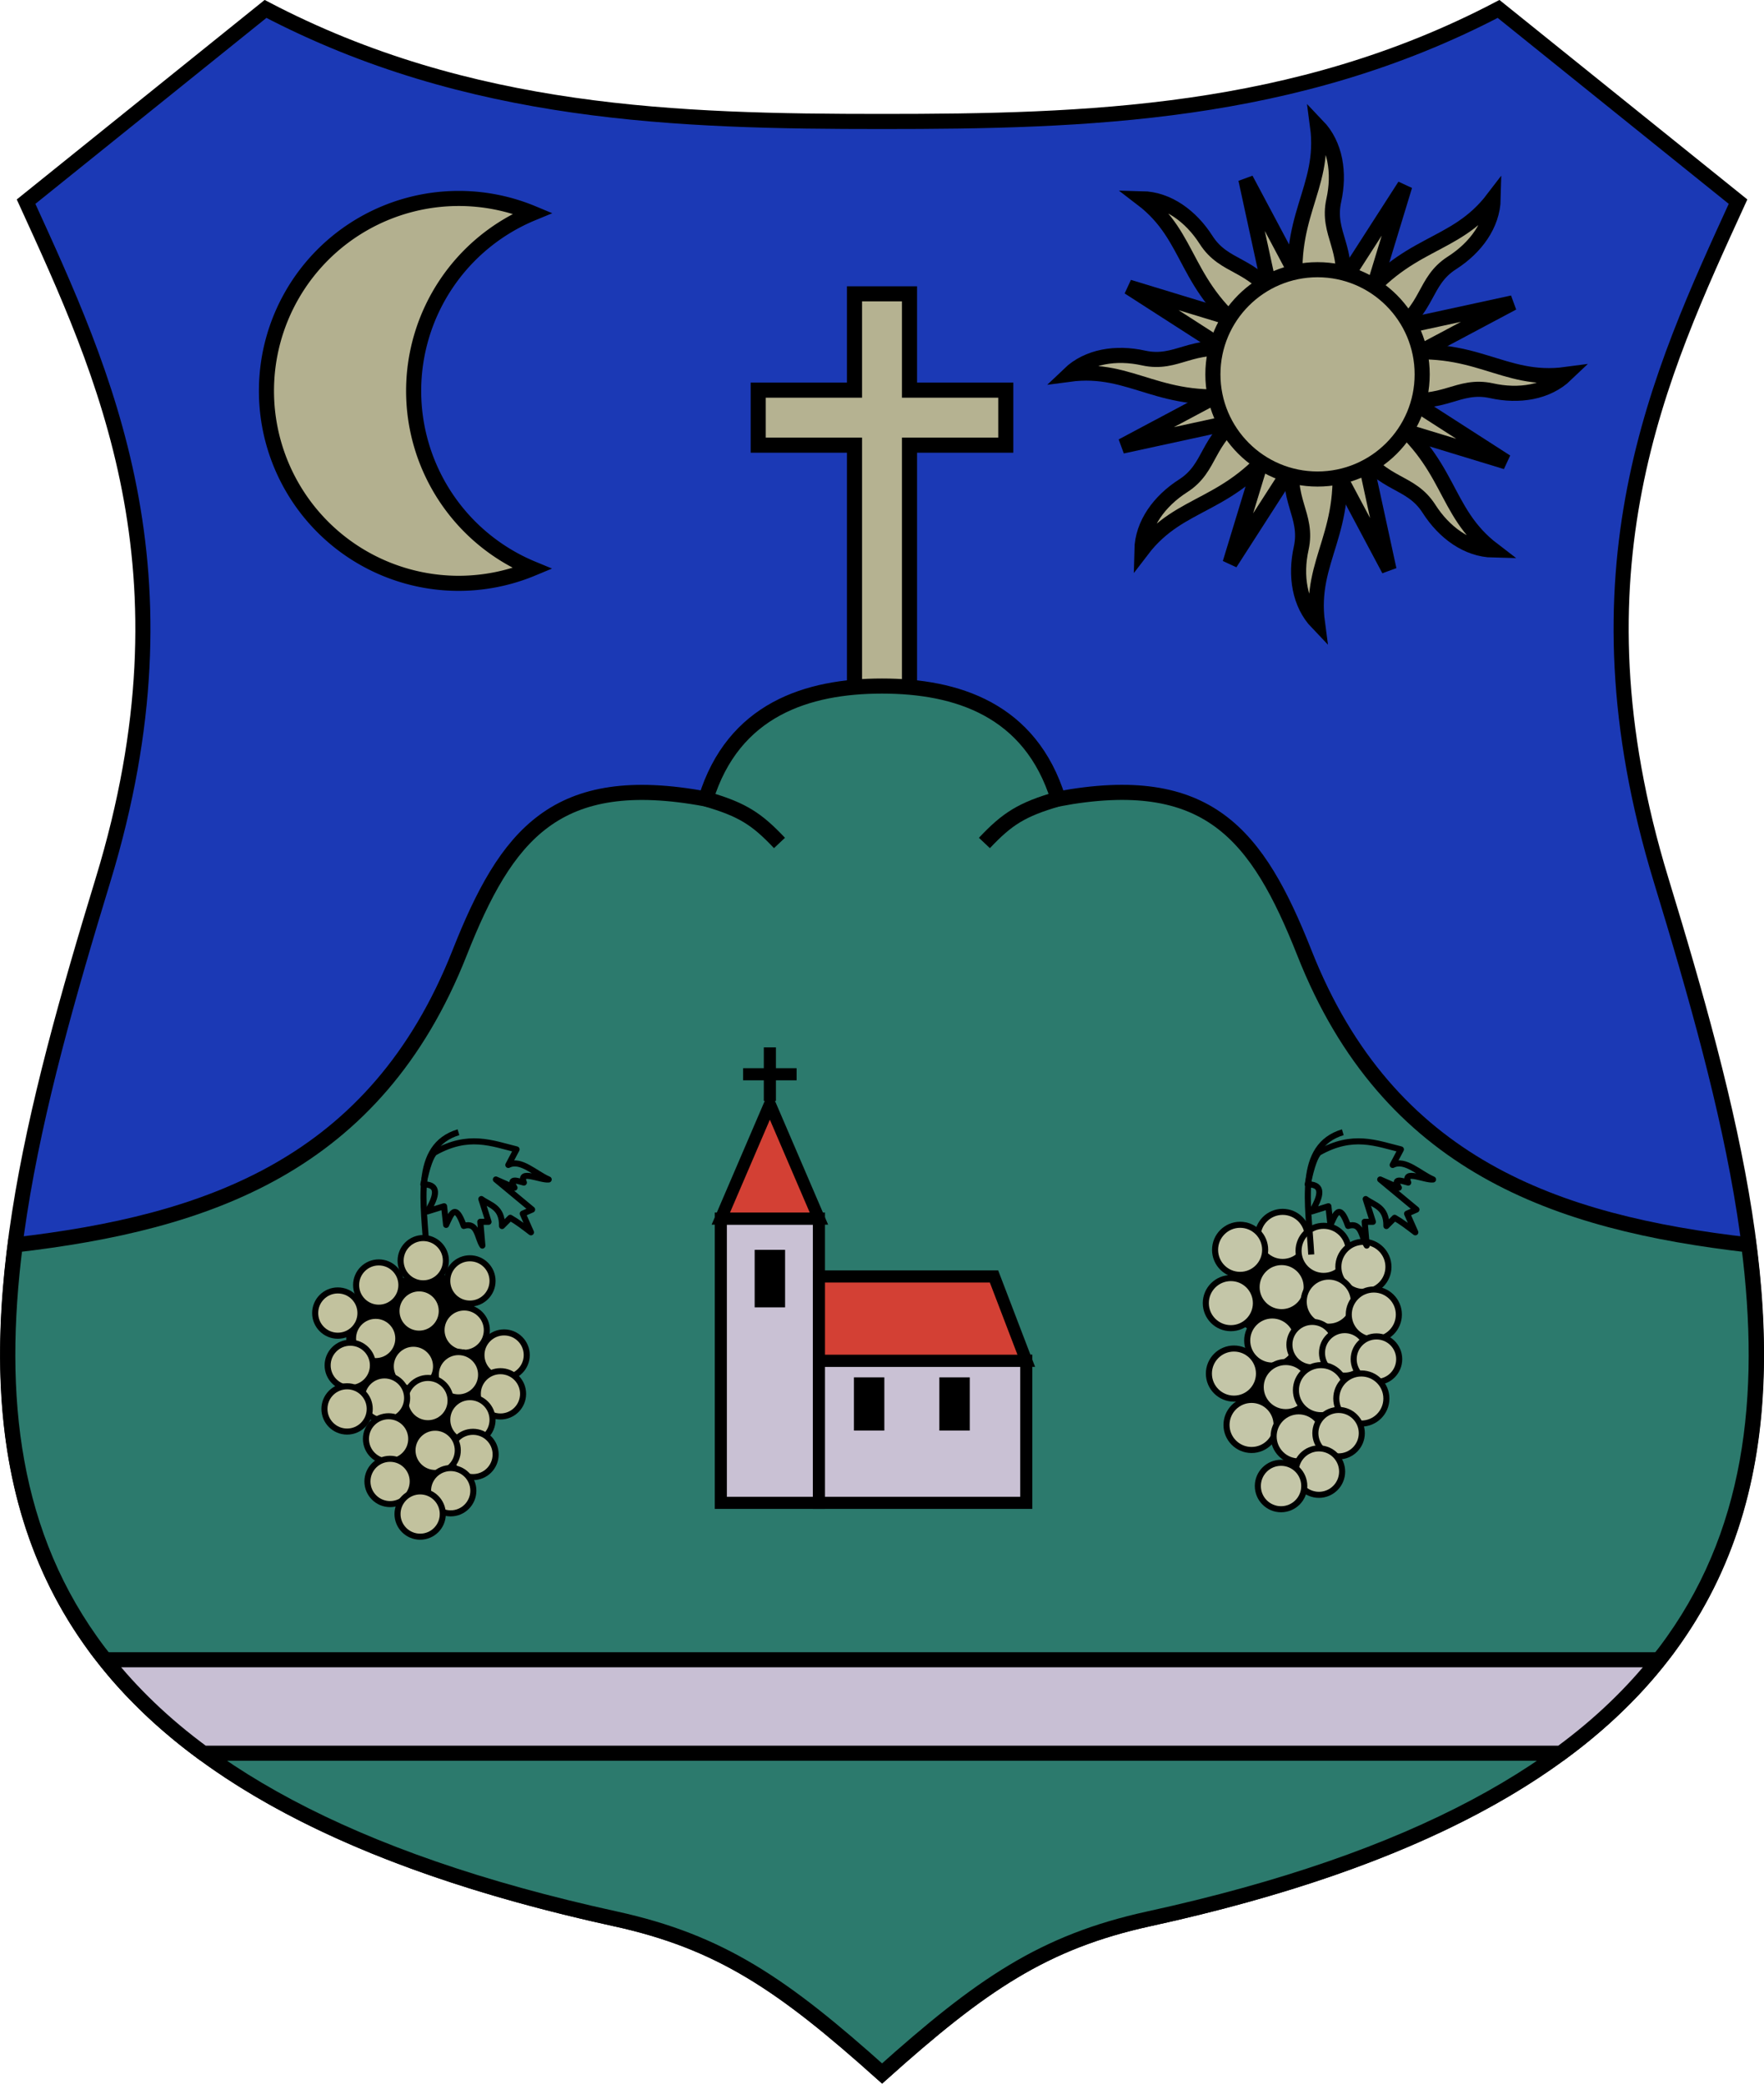
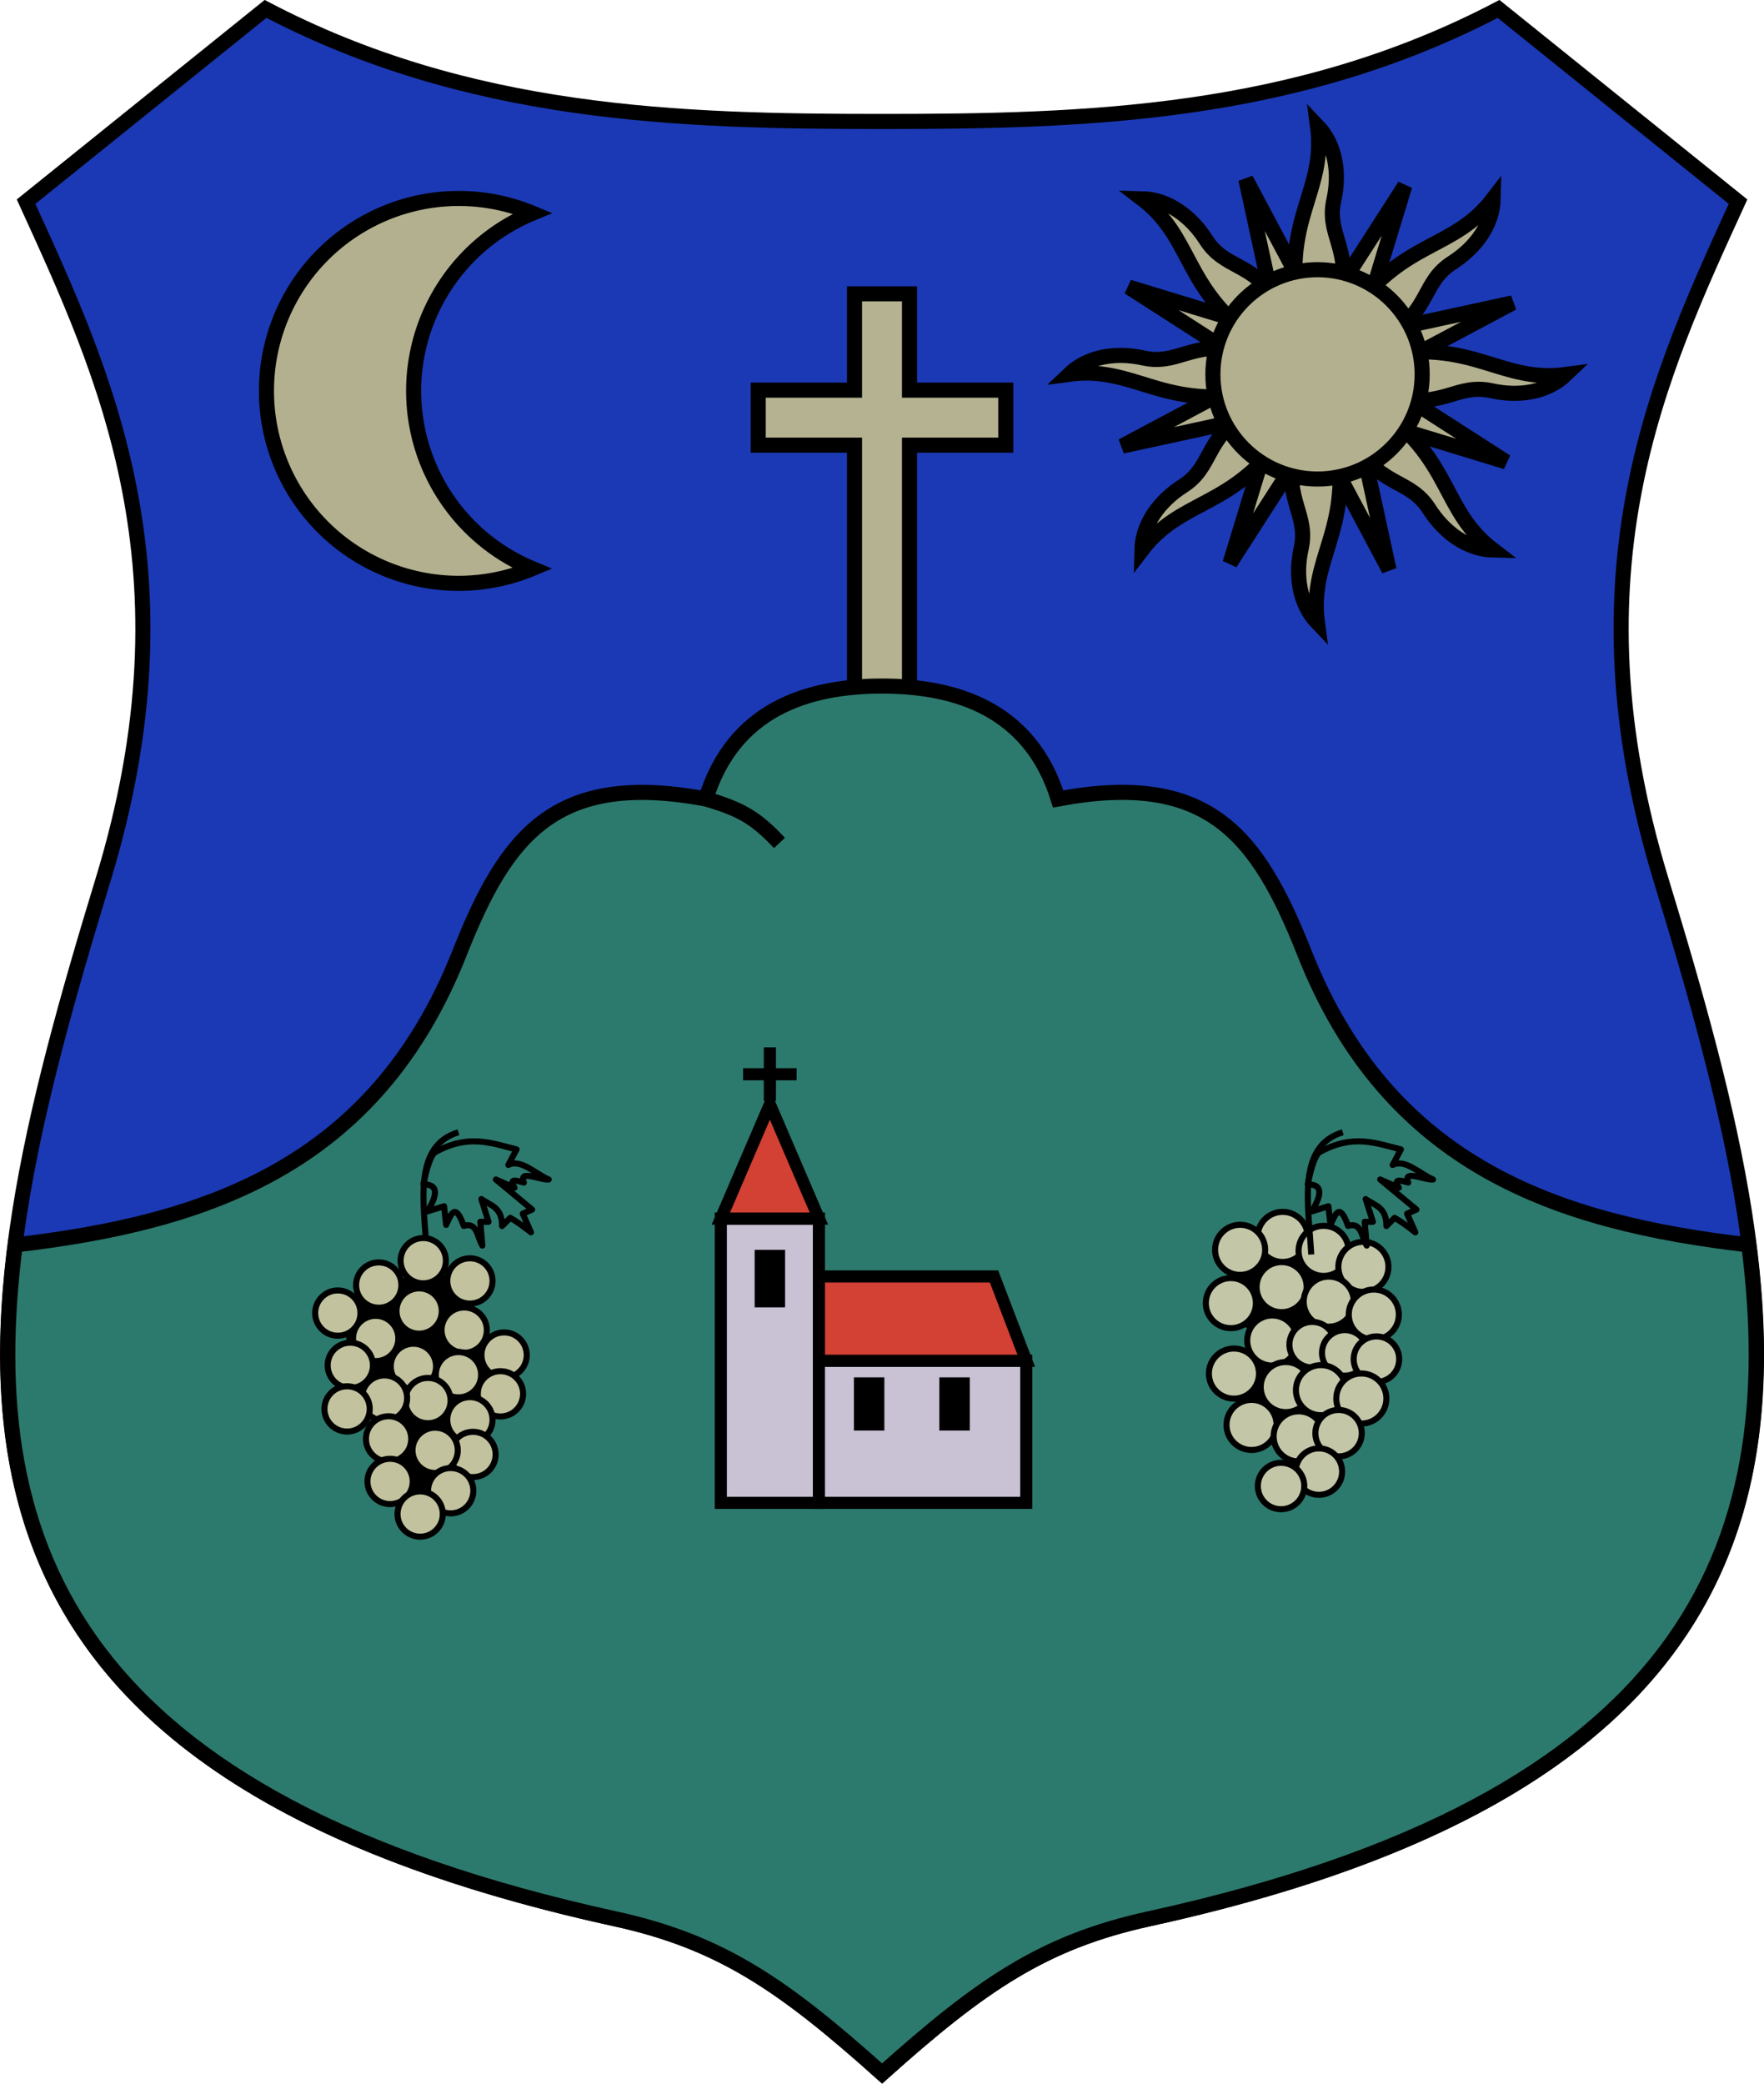
<svg xmlns="http://www.w3.org/2000/svg" xmlns:ns1="http://sodipodi.sourceforge.net/DTD/sodipodi-0.dtd" xmlns:ns2="http://www.inkscape.org/namespaces/inkscape" ns1:docname="HUN Hegymagas COA.svg" ns2:version="0.92.3 (2405546, 2018-03-11)" id="svg8" version="1.1" viewBox="0 0 15.425 18.217" height="18.217mm" width="15.425mm">
  <ns1:namedview fit-margin-bottom="0" fit-margin-right="0" fit-margin-left="0" fit-margin-top="0" ns2:snap-global="false" ns2:snap-midpoints="true" ns2:snap-smooth-nodes="true" ns2:snap-intersection-paths="true" ns2:object-paths="true" ns2:snap-center="true" ns2:snap-object-midpoints="true" ns2:bbox-paths="true" showborder="false" ns2:window-maximized="1" ns2:window-y="27" ns2:window-x="67" ns2:window-height="1025" ns2:window-width="1853" ns2:snap-to-guides="true" ns2:snap-bbox="true" ns2:guide-bbox="true" showguides="true" showgrid="false" ns2:current-layer="layer3" ns2:document-units="mm" ns2:cy="31.883435" ns2:cx="45.946413" ns2:zoom="10.326005" ns2:pageshadow="2" ns2:pageopacity="0.0" borderopacity="1.0" bordercolor="#666666" pagecolor="#ffffff" id="base" />
  <defs id="defs2">
    <ns2:path-effect fuse_tolerance="0" vertical_pattern="false" prop_units="false" tang_offset="0" normal_offset="0" spacing="0" scale_y_rel="false" prop_scale="1" copytype="single_stretched" pattern="M 0,0 H 1" is_visible="true" id="path-effect1391" effect="skeletal" />
  </defs>
  <g transform="translate(-461.023,-512.976)" ns2:label="RASZTER" id="layer3" ns2:groupmode="layer" />
  <g transform="translate(-461.023,-512.976)" ns2:label="1" id="layer2" ns2:groupmode="layer">
    <g id="g1287">
      <path ns2:transform-center-y="-11.795701" ns2:transform-center-x="3.8227674" ns1:nodetypes="sscccccsscs" ns2:connector-curvature="0" id="path5715" d="m 466.403,529.752 c -6.496,-1.421 -5.703,-5.071 -4.479,-9.083 0.826,-2.708 0.013,-4.427 -0.673,-5.93 l 2.094,-1.685 c 1.78,0.932 3.61,0.984 5.391,0.984 1.78,0 3.611,-0.052 5.391,-0.984 l 2.094,1.685 c -0.687,1.503 -1.5,3.222 -0.673,5.93 1.224,4.012 2.017,7.662 -4.479,9.083 -0.922,0.202 -1.466,0.576 -2.332,1.352 -0.867,-0.776 -1.41,-1.15 -2.332,-1.352 z" style="opacity:1;vector-effect:none;fill:#1b39b5;fill-opacity:1;stroke:#000000;stroke-width:0.132;stroke-linecap:butt;stroke-linejoin:miter;stroke-miterlimit:4;stroke-dasharray:none;stroke-dashoffset:0;stroke-opacity:1" />
      <path ns2:connector-curvature="0" id="rect5735" d="m 468.495,515.545 v 0.842 h -0.842 v 0.481 h 0.842 v 2.647 h 0.481 v -2.647 h 0.842 v -0.481 h -0.842 v -0.842 z" style="opacity:1;vector-effect:none;fill:#b5b291;fill-opacity:1;fill-rule:evenodd;stroke:#000000;stroke-width:0.132;stroke-linecap:butt;stroke-linejoin:miter;stroke-miterlimit:4;stroke-dasharray:none;stroke-dashoffset:0;stroke-opacity:1" />
      <path id="path5717" d="m 468.735,518.974 c -0.651,0 -1.299,0.204 -1.54,0.987 -1.313,-0.244 -1.744,0.31 -2.154,1.348 -0.734,1.857 -2.205,2.356 -3.885,2.551 -0.339,2.661 0.539,4.862 5.247,5.892 0.922,0.202 1.466,0.575 2.333,1.352 0.867,-0.776 1.41,-1.15 2.332,-1.352 4.708,-1.03 5.586,-3.231 5.247,-5.892 -1.68,-0.194 -3.151,-0.693 -3.885,-2.551 -0.411,-1.038 -0.842,-1.593 -2.154,-1.348 -0.242,-0.783 -0.889,-0.987 -1.54,-0.987 z" style="opacity:1;vector-effect:none;fill:#2c7a6d;fill-opacity:1;stroke:#000000;stroke-width:0.132;stroke-linecap:butt;stroke-linejoin:miter;stroke-miterlimit:4;stroke-dasharray:none;stroke-dashoffset:0;stroke-opacity:1" ns2:connector-curvature="0" />
      <path ns2:transform-center-y="-13.720976" ns2:transform-center-x="1.2183409" ns1:nodetypes="cc" ns2:connector-curvature="0" id="path5719" d="m 467.195,519.961 c 0.318,0.092 0.444,0.173 0.644,0.385" style="opacity:1;vector-effect:none;fill:none;fill-opacity:1;stroke:#000000;stroke-width:0.132;stroke-linecap:butt;stroke-linejoin:miter;stroke-miterlimit:4;stroke-dasharray:none;stroke-dashoffset:0;stroke-opacity:1" />
-       <path style="opacity:1;vector-effect:none;fill:none;fill-opacity:1;stroke:#000000;stroke-width:0.132;stroke-linecap:butt;stroke-linejoin:miter;stroke-miterlimit:4;stroke-dasharray:none;stroke-dashoffset:0;stroke-opacity:1" d="m 470.275,519.961 c -0.318,0.092 -0.444,0.173 -0.644,0.385" id="path5725" ns2:connector-curvature="0" ns1:nodetypes="cc" ns2:transform-center-x="-1.2183391" ns2:transform-center-y="-13.720976" />
-       <path id="rect5730" d="m 461.943,527.487 c 0.23,0.29 0.512,0.564 0.857,0.817 h 11.871 c 0.345,-0.253 0.627,-0.527 0.857,-0.817 z" style="opacity:1;vector-effect:none;fill:#c8bfd4;fill-opacity:1;fill-rule:evenodd;stroke:#000000;stroke-width:0.132;stroke-linecap:butt;stroke-linejoin:miter;stroke-miterlimit:4;stroke-dasharray:none;stroke-dashoffset:0;stroke-opacity:1" ns2:connector-curvature="0" />
      <path ns2:connector-curvature="0" id="path5740" d="m 465.035,514.711 a 1.682,1.682 0 0 0 -1.682,1.683 1.682,1.682 0 0 0 1.682,1.682 1.682,1.682 0 0 0 0.643,-0.129 1.682,1.682 0 0 1 -1.038,-1.553 1.682,1.682 0 0 1 1.04,-1.554 1.682,1.682 0 0 0 -0.644,-0.129 z" style="opacity:1;vector-effect:none;fill:#b3b08f;fill-opacity:1;fill-rule:evenodd;stroke:#000000;stroke-width:0.132;stroke-linecap:butt;stroke-linejoin:miter;stroke-miterlimit:4;stroke-dasharray:none;stroke-dashoffset:0;stroke-opacity:1" />
      <path ns2:transform-center-y="0.033697911" ns2:transform-center-x="0.1245162" d="m 471.917,514.543 0.646,1.214 0.744,-1.157 -0.401,1.316 1.344,-0.292 -1.214,0.646 1.157,0.744 -1.316,-0.401 0.292,1.344 -0.646,-1.214 -0.744,1.157 0.401,-1.316 -1.344,0.292 1.214,-0.646 -1.157,-0.744 1.316,0.401 z" ns2:randomized="0" ns2:rounded="0" ns2:flatsided="false" ns1:arg2="-1.5297534" ns1:arg1="-1.9224525" ns1:r2="0.49294999" ns1:r1="1.8179142" ns1:cy="516.24921" ns1:cx="472.54361" ns1:sides="8" id="path5747" style="fill:#b3b08f;fill-opacity:1;stroke:#000000;stroke-width:0.132;stroke-linecap:square;stroke-miterlimit:4;stroke-dasharray:none;stroke-opacity:1" ns1:type="star" />
-       <path ns2:transform-center-y="-1.086061" ns2:transform-center-x="-0.013601063" ns1:nodetypes="cccscc" ns2:connector-curvature="0" id="path5751" d="m 472.544,516.249 -0.175,-0.62 c -0.117,-0.757 0.25,-0.993 0.175,-1.552 0.158,0.165 0.195,0.412 0.142,0.651 -0.065,0.294 0.148,0.427 0.063,0.805 z" style="opacity:1;vector-effect:none;fill:#b3b08f;fill-opacity:1;stroke:#000000;stroke-width:0.132;stroke-linecap:butt;stroke-linejoin:miter;stroke-miterlimit:4;stroke-dasharray:none;stroke-dashoffset:0;stroke-opacity:1" />
+       <path ns2:transform-center-y="-1.086061" ns2:transform-center-x="-0.013601063" ns1:nodetypes="cccscc" ns2:connector-curvature="0" id="path5751" d="m 472.544,516.249 -0.175,-0.62 c -0.117,-0.757 0.25,-0.993 0.175,-1.552 0.158,0.165 0.195,0.412 0.142,0.651 -0.065,0.294 0.148,0.427 0.063,0.805 " style="opacity:1;vector-effect:none;fill:#b3b08f;fill-opacity:1;stroke:#000000;stroke-width:0.132;stroke-linecap:butt;stroke-linejoin:miter;stroke-miterlimit:4;stroke-dasharray:none;stroke-dashoffset:0;stroke-opacity:1" />
      <path style="opacity:1;vector-effect:none;fill:#b3b08f;fill-opacity:1;stroke:#000000;stroke-width:0.132;stroke-linecap:butt;stroke-linejoin:miter;stroke-miterlimit:4;stroke-dasharray:none;stroke-dashoffset:0;stroke-opacity:1" d="m 472.544,516.249 -0.562,-0.315 c -0.617,-0.452 -0.526,-0.879 -0.974,-1.221 0.228,0.005 0.429,0.154 0.561,0.36 0.162,0.254 0.406,0.197 0.614,0.525 z" id="path5753" ns2:connector-curvature="0" ns1:nodetypes="cccscc" ns2:transform-center-x="0.76796107" ns2:transform-center-y="-0.767961" />
      <path ns2:transform-center-y="-0.013732102" ns2:transform-center-x="1.0860811" ns1:nodetypes="cccscc" ns2:connector-curvature="0" id="path5755" d="m 472.544,516.249 -0.62,0.174 c -0.757,0.117 -0.993,-0.25 -1.552,-0.175 0.165,-0.158 0.412,-0.195 0.651,-0.142 0.294,0.065 0.427,-0.148 0.805,-0.063 z" style="opacity:1;vector-effect:none;fill:#b3b08f;fill-opacity:1;stroke:#000000;stroke-width:0.132;stroke-linecap:butt;stroke-linejoin:miter;stroke-miterlimit:4;stroke-dasharray:none;stroke-dashoffset:0;stroke-opacity:1" />
      <path style="opacity:1;vector-effect:none;fill:#b3b08f;fill-opacity:1;stroke:#000000;stroke-width:0.132;stroke-linecap:butt;stroke-linejoin:miter;stroke-miterlimit:4;stroke-dasharray:none;stroke-dashoffset:0;stroke-opacity:1" d="m 472.544,516.249 -0.315,0.562 c -0.452,0.617 -0.879,0.526 -1.221,0.974 0.005,-0.228 0.154,-0.429 0.36,-0.561 0.254,-0.162 0.197,-0.406 0.525,-0.614 z" id="path5757" ns2:connector-curvature="0" ns1:nodetypes="cccscc" ns2:transform-center-x="0.7680261" ns2:transform-center-y="0.76792901" />
      <path ns2:transform-center-y="1.086084" ns2:transform-center-x="0.013742999" ns1:nodetypes="cccscc" ns2:connector-curvature="0" id="path5759" d="m 472.544,516.249 0.174,0.62 c 0.117,0.757 -0.25,0.993 -0.175,1.552 -0.158,-0.165 -0.195,-0.412 -0.142,-0.651 0.065,-0.294 -0.148,-0.427 -0.063,-0.805 z" style="opacity:1;vector-effect:none;fill:#b3b08f;fill-opacity:1;stroke:#000000;stroke-width:0.132;stroke-linecap:butt;stroke-linejoin:miter;stroke-miterlimit:4;stroke-dasharray:none;stroke-dashoffset:0;stroke-opacity:1" />
      <path style="opacity:1;vector-effect:none;fill:#b3b08f;fill-opacity:1;stroke:#000000;stroke-width:0.132;stroke-linecap:butt;stroke-linejoin:miter;stroke-miterlimit:4;stroke-dasharray:none;stroke-dashoffset:0;stroke-opacity:1" d="m 472.544,516.249 0.562,0.315 c 0.617,0.452 0.526,0.879 0.974,1.221 -0.228,-0.005 -0.429,-0.154 -0.561,-0.36 -0.162,-0.254 -0.406,-0.197 -0.613,-0.525 z" id="path5761" ns2:connector-curvature="0" ns1:nodetypes="cccscc" ns2:transform-center-x="-0.76791891" ns2:transform-center-y="0.768039" />
      <path ns2:transform-center-y="0.013760899" ns2:transform-center-x="-1.0860839" ns1:nodetypes="cccscc" ns2:connector-curvature="0" id="path5763" d="m 472.544,516.249 0.62,-0.174 c 0.757,-0.117 0.993,0.25 1.552,0.175 -0.165,0.158 -0.412,0.195 -0.651,0.142 -0.294,-0.065 -0.427,0.148 -0.805,0.063 z" style="opacity:1;vector-effect:none;fill:#b3b08f;fill-opacity:1;stroke:#000000;stroke-width:0.132;stroke-linecap:butt;stroke-linejoin:miter;stroke-miterlimit:4;stroke-dasharray:none;stroke-dashoffset:0;stroke-opacity:1" />
      <path style="opacity:1;vector-effect:none;fill:#b3b08f;fill-opacity:1;stroke:#000000;stroke-width:0.132;stroke-linecap:butt;stroke-linejoin:miter;stroke-miterlimit:4;stroke-dasharray:none;stroke-dashoffset:0;stroke-opacity:1" d="m 472.544,516.249 0.315,-0.562 c 0.452,-0.617 0.879,-0.526 1.221,-0.974 -0.005,0.228 -0.154,0.429 -0.36,0.561 -0.254,0.162 -0.197,0.406 -0.525,0.613 z" id="path5765" ns2:connector-curvature="0" ns1:nodetypes="cccscc" ns2:transform-center-x="-0.7680389" ns2:transform-center-y="-0.76790601" />
      <circle r="0.915" cy="516.249" cx="472.544" id="path5745" style="opacity:1;vector-effect:none;fill:#b3b08f;fill-opacity:1;fill-rule:evenodd;stroke:#000000;stroke-width:0.132;stroke-linecap:butt;stroke-linejoin:miter;stroke-miterlimit:4;stroke-dasharray:none;stroke-dashoffset:0;stroke-opacity:1" />
      <rect y="523.63" x="467.326" height="2.485" width="0.858" id="rect5779" style="opacity:1;vector-effect:none;fill:#c9c1d4;fill-opacity:1;fill-rule:evenodd;stroke:#000000;stroke-width:0.106;stroke-linecap:butt;stroke-linejoin:miter;stroke-miterlimit:4;stroke-dasharray:none;stroke-dashoffset:0;stroke-opacity:1" />
      <rect y="524.872" x="468.184" height="1.243" width="1.813" id="rect5781" style="opacity:1;vector-effect:none;fill:#c9c1d4;fill-opacity:1;fill-rule:evenodd;stroke:#000000;stroke-width:0.106;stroke-linecap:butt;stroke-linejoin:miter;stroke-miterlimit:4;stroke-dasharray:none;stroke-dashoffset:0;stroke-opacity:1" />
      <path ns1:nodetypes="ccccc" ns2:connector-curvature="0" id="rect5783" d="m 468.184,524.136 h 1.531 l 0.282,0.737 h -1.813 z" style="opacity:1;vector-effect:none;fill:#d34034;fill-opacity:1;fill-rule:evenodd;stroke:#000000;stroke-width:0.106;stroke-linecap:butt;stroke-linejoin:miter;stroke-miterlimit:4;stroke-dasharray:none;stroke-dashoffset:0;stroke-opacity:1" />
      <path ns1:nodetypes="ccccc" style="opacity:1;vector-effect:none;fill:#d34034;fill-opacity:1;stroke:#000000;stroke-width:0.106;stroke-linecap:butt;stroke-linejoin:miter;stroke-miterlimit:4;stroke-dasharray:none;stroke-dashoffset:0;stroke-opacity:1" d="m 467.755,523.63 h 0.429 l -0.429,-0.999 -0.429,0.999 h 0.429" id="path5790" ns2:connector-curvature="0" ns2:transform-center-x="-0.21457413" ns2:transform-center-y="-0.90241712" />
      <path ns2:connector-curvature="0" id="path5792" d="m 467.521,522.368 h 0.468" style="opacity:1;vector-effect:none;fill:none;fill-opacity:1;stroke:#000000;stroke-width:0.106;stroke-linecap:butt;stroke-linejoin:miter;stroke-miterlimit:4;stroke-dasharray:none;stroke-dashoffset:0;stroke-opacity:1" />
      <path style="opacity:1;vector-effect:none;fill:none;fill-opacity:1;stroke:#000000;stroke-width:0.106;stroke-linecap:butt;stroke-linejoin:miter;stroke-miterlimit:4;stroke-dasharray:none;stroke-dashoffset:0;stroke-opacity:1" d="m 467.755,522.601 v -0.468" id="path5794" ns2:connector-curvature="0" />
      <rect y="523.956" x="467.675" height="0.397" width="0.16" id="rect5796" style="opacity:1;vector-effect:none;fill:#000000;fill-opacity:1;fill-rule:evenodd;stroke:#000000;stroke-width:0.106;stroke-linecap:butt;stroke-linejoin:miter;stroke-miterlimit:4;stroke-dasharray:none;stroke-dashoffset:0;stroke-opacity:1" />
      <rect style="opacity:1;vector-effect:none;fill:#000000;fill-opacity:1;fill-rule:evenodd;stroke:#000000;stroke-width:0.106;stroke-linecap:butt;stroke-linejoin:miter;stroke-miterlimit:4;stroke-dasharray:none;stroke-dashoffset:0;stroke-opacity:1" id="rect5798" width="0.16" height="0.359" x="468.543" y="525.071" />
      <rect y="525.071" x="469.29" height="0.359" width="0.16" id="rect5800" style="opacity:1;vector-effect:none;fill:#000000;fill-opacity:1;fill-rule:evenodd;stroke:#000000;stroke-width:0.106;stroke-linecap:butt;stroke-linejoin:miter;stroke-miterlimit:4;stroke-dasharray:none;stroke-dashoffset:0;stroke-opacity:1" />
      <path ns1:nodetypes="cccccccccccccccccccccc" ns2:connector-curvature="0" id="path851" d="m 464.824,523.052 c 0.297,-0.167 0.5,-0.08 0.716,-0.027 l -0.072,0.136 c 0.108,-0.056 0.235,0.076 0.353,0.127 -0.074,0.008 -0.266,-0.092 -0.217,0.027 -0.063,-0.017 -0.136,-0.043 -0.082,0.045 l -0.163,-0.072 0.317,0.263 -0.082,0.036 0.072,0.163 c -0.06,-0.046 -0.121,-0.093 -0.181,-0.127 l -0.072,0.072 c 0.002,-0.168 -0.105,-0.18 -0.181,-0.236 l 0.063,0.199 h -0.072 l 0.018,0.208 c -0.046,-0.07 -0.042,-0.21 -0.163,-0.172 -0.076,-0.217 -0.113,-0.095 -0.154,-0.009 l -0.018,-0.163 -0.145,0.045 c 0.109,-0.179 0.072,-0.237 -0.036,-0.236 0.033,-0.163 0.067,-0.251 0.1,-0.281 z" style="opacity:1;vector-effect:none;fill:#2c7a6d;fill-opacity:1;stroke:#000000;stroke-width:0.053;stroke-linecap:butt;stroke-linejoin:round;stroke-miterlimit:4;stroke-dasharray:none;stroke-dashoffset:0;stroke-opacity:1" />
      <path ns1:nodetypes="cc" ns2:connector-curvature="0" id="path853" d="m 465.032,522.875 c -0.403,0.121 -0.301,0.624 -0.276,1.069" style="opacity:1;vector-effect:none;fill:none;fill-opacity:1;stroke:#000000;stroke-width:0.053;stroke-linecap:butt;stroke-linejoin:miter;stroke-miterlimit:4;stroke-dasharray:none;stroke-dashoffset:0;stroke-opacity:1" />
      <path ns2:connector-curvature="0" id="path901" d="m 464.063,525.244 c 0,-0.027 -0.018,-0.829 -0.018,-0.829 l 0.689,-0.362 0.362,0.145 0.036,0.467 0.231,0.19 -0.013,0.322 -0.254,0.177 0.009,0.335 -0.118,0.326 -0.285,0.213 -0.272,-0.254 -0.005,-0.453 -0.054,-0.294" style="opacity:1;vector-effect:none;fill:#000000;fill-opacity:1;stroke:none;stroke-width:0.053;stroke-linecap:butt;stroke-linejoin:miter;stroke-miterlimit:4;stroke-dasharray:none;stroke-dashoffset:0;stroke-opacity:1" />
      <circle r="0.198" cy="523.998" cx="464.724" id="path855" style="opacity:1;vector-effect:none;fill:#c2c29e;fill-opacity:1;fill-rule:evenodd;stroke:#000000;stroke-width:0.053;stroke-linecap:butt;stroke-linejoin:miter;stroke-miterlimit:4;stroke-dasharray:none;stroke-dashoffset:0;stroke-opacity:1" />
      <circle style="opacity:1;vector-effect:none;fill:#c2c29e;fill-opacity:1;fill-rule:evenodd;stroke:#000000;stroke-width:0.053;stroke-linecap:butt;stroke-linejoin:miter;stroke-miterlimit:4;stroke-dasharray:none;stroke-dashoffset:0;stroke-opacity:1" id="circle857" cx="465.132" cy="524.175" r="0.198" />
      <circle r="0.198" cy="524.211" cx="464.335" id="circle859" style="opacity:1;vector-effect:none;fill:#c2c29e;fill-opacity:1;fill-rule:evenodd;stroke:#000000;stroke-width:0.053;stroke-linecap:butt;stroke-linejoin:miter;stroke-miterlimit:4;stroke-dasharray:none;stroke-dashoffset:0;stroke-opacity:1" />
      <circle style="opacity:1;vector-effect:none;fill:#c2c29e;fill-opacity:1;fill-rule:evenodd;stroke:#000000;stroke-width:0.053;stroke-linecap:butt;stroke-linejoin:miter;stroke-miterlimit:4;stroke-dasharray:none;stroke-dashoffset:0;stroke-opacity:1" id="circle861" cx="463.977" cy="524.456" r="0.198" />
      <circle r="0.198" cy="524.438" cx="464.688" id="circle863" style="opacity:1;vector-effect:none;fill:#c2c29e;fill-opacity:1;fill-rule:evenodd;stroke:#000000;stroke-width:0.053;stroke-linecap:butt;stroke-linejoin:miter;stroke-miterlimit:4;stroke-dasharray:none;stroke-dashoffset:0;stroke-opacity:1" />
      <circle style="opacity:1;vector-effect:none;fill:#c2c29e;fill-opacity:1;fill-rule:evenodd;stroke:#000000;stroke-width:0.053;stroke-linecap:butt;stroke-linejoin:miter;stroke-miterlimit:4;stroke-dasharray:none;stroke-dashoffset:0;stroke-opacity:1" id="circle865" cx="465.082" cy="524.605" r="0.198" />
      <circle r="0.198" cy="524.678" cx="464.308" id="circle867" style="opacity:1;vector-effect:none;fill:#c2c29e;fill-opacity:1;fill-rule:evenodd;stroke:#000000;stroke-width:0.053;stroke-linecap:butt;stroke-linejoin:miter;stroke-miterlimit:4;stroke-dasharray:none;stroke-dashoffset:0;stroke-opacity:1" />
      <circle r="0.198" cy="524.823" cx="465.431" id="circle869" style="opacity:1;vector-effect:none;fill:#c2c29e;fill-opacity:1;fill-rule:evenodd;stroke:#000000;stroke-width:0.053;stroke-linecap:butt;stroke-linejoin:miter;stroke-miterlimit:4;stroke-dasharray:none;stroke-dashoffset:0;stroke-opacity:1" />
      <circle r="0.198" cy="525.162" cx="465.399" id="circle871" style="opacity:1;vector-effect:none;fill:#c2c29e;fill-opacity:1;fill-rule:evenodd;stroke:#000000;stroke-width:0.053;stroke-linecap:butt;stroke-linejoin:miter;stroke-miterlimit:4;stroke-dasharray:none;stroke-dashoffset:0;stroke-opacity:1" />
      <circle r="0.198" cy="524.913" cx="464.086" id="circle873" style="opacity:1;vector-effect:none;fill:#c2c29e;fill-opacity:1;fill-rule:evenodd;stroke:#000000;stroke-width:0.053;stroke-linecap:butt;stroke-linejoin:miter;stroke-miterlimit:4;stroke-dasharray:none;stroke-dashoffset:0;stroke-opacity:1" />
      <circle style="opacity:1;vector-effect:none;fill:#c2c29e;fill-opacity:1;fill-rule:evenodd;stroke:#000000;stroke-width:0.053;stroke-linecap:butt;stroke-linejoin:miter;stroke-miterlimit:4;stroke-dasharray:none;stroke-dashoffset:0;stroke-opacity:1" id="circle875" cx="464.638" cy="524.922" r="0.198" />
      <circle r="0.198" cy="524.995" cx="465.032" id="circle877" style="opacity:1;vector-effect:none;fill:#c2c29e;fill-opacity:1;fill-rule:evenodd;stroke:#000000;stroke-width:0.053;stroke-linecap:butt;stroke-linejoin:miter;stroke-miterlimit:4;stroke-dasharray:none;stroke-dashoffset:0;stroke-opacity:1" />
      <circle style="opacity:1;vector-effect:none;fill:#c2c29e;fill-opacity:1;fill-rule:evenodd;stroke:#000000;stroke-width:0.053;stroke-linecap:butt;stroke-linejoin:miter;stroke-miterlimit:4;stroke-dasharray:none;stroke-dashoffset:0;stroke-opacity:1" id="circle879" cx="465.032" cy="524.995" r="0.198" />
      <circle style="opacity:1;vector-effect:none;fill:#c2c29e;fill-opacity:1;fill-rule:evenodd;stroke:#000000;stroke-width:0.053;stroke-linecap:butt;stroke-linejoin:miter;stroke-miterlimit:4;stroke-dasharray:none;stroke-dashoffset:0;stroke-opacity:1" id="circle881" cx="465.132" cy="525.389" r="0.198" />
      <circle r="0.198" cy="525.221" cx="464.765" id="circle883" style="opacity:1;vector-effect:none;fill:#c2c29e;fill-opacity:1;fill-rule:evenodd;stroke:#000000;stroke-width:0.053;stroke-linecap:butt;stroke-linejoin:miter;stroke-miterlimit:4;stroke-dasharray:none;stroke-dashoffset:0;stroke-opacity:1" />
      <circle r="0.198" cy="525.692" cx="465.159" id="circle885" style="opacity:1;vector-effect:none;fill:#c2c29e;fill-opacity:1;fill-rule:evenodd;stroke:#000000;stroke-width:0.053;stroke-linecap:butt;stroke-linejoin:miter;stroke-miterlimit:4;stroke-dasharray:none;stroke-dashoffset:0;stroke-opacity:1" />
      <circle style="opacity:1;vector-effect:none;fill:#c2c29e;fill-opacity:1;fill-rule:evenodd;stroke:#000000;stroke-width:0.053;stroke-linecap:butt;stroke-linejoin:miter;stroke-miterlimit:4;stroke-dasharray:none;stroke-dashoffset:0;stroke-opacity:1" id="circle887" cx="464.828" cy="525.656" r="0.198" />
      <circle r="0.198" cy="525.199" cx="464.385" id="circle889" style="opacity:1;vector-effect:none;fill:#c2c29e;fill-opacity:1;fill-rule:evenodd;stroke:#000000;stroke-width:0.053;stroke-linecap:butt;stroke-linejoin:miter;stroke-miterlimit:4;stroke-dasharray:none;stroke-dashoffset:0;stroke-opacity:1" />
      <circle style="opacity:1;vector-effect:none;fill:#c2c29e;fill-opacity:1;fill-rule:evenodd;stroke:#000000;stroke-width:0.053;stroke-linecap:butt;stroke-linejoin:miter;stroke-miterlimit:4;stroke-dasharray:none;stroke-dashoffset:0;stroke-opacity:1" id="circle891" cx="464.058" cy="525.294" r="0.198" />
      <circle r="0.198" cy="525.556" cx="464.421" id="circle893" style="opacity:1;vector-effect:none;fill:#c2c29e;fill-opacity:1;fill-rule:evenodd;stroke:#000000;stroke-width:0.053;stroke-linecap:butt;stroke-linejoin:miter;stroke-miterlimit:4;stroke-dasharray:none;stroke-dashoffset:0;stroke-opacity:1" />
      <circle style="opacity:1;vector-effect:none;fill:#c2c29e;fill-opacity:1;fill-rule:evenodd;stroke:#000000;stroke-width:0.053;stroke-linecap:butt;stroke-linejoin:miter;stroke-miterlimit:4;stroke-dasharray:none;stroke-dashoffset:0;stroke-opacity:1" id="circle895" cx="464.434" cy="525.928" r="0.198" />
      <circle r="0.198" cy="526.009" cx="464.964" id="circle897" style="opacity:1;vector-effect:none;fill:#c2c29e;fill-opacity:1;fill-rule:evenodd;stroke:#000000;stroke-width:0.053;stroke-linecap:butt;stroke-linejoin:miter;stroke-miterlimit:4;stroke-dasharray:none;stroke-dashoffset:0;stroke-opacity:1" />
      <circle style="opacity:1;vector-effect:none;fill:#c2c29e;fill-opacity:1;fill-rule:evenodd;stroke:#000000;stroke-width:0.053;stroke-linecap:butt;stroke-linejoin:miter;stroke-miterlimit:4;stroke-dasharray:none;stroke-dashoffset:0;stroke-opacity:1" id="circle899" cx="464.697" cy="526.213" r="0.198" />
      <path ns2:connector-curvature="0" id="path971" d="m 472.275,525.933 0.294,-0.113 0.43,-0.956 -0.086,-0.87 -0.77,-0.263 -0.326,0.149 -0.109,0.525 0.353,0.299 -0.281,0.299 0.217,0.448 0.344,0.154" style="opacity:1;vector-effect:none;fill:#000000;fill-opacity:1;stroke:none;stroke-width:0.053;stroke-linecap:butt;stroke-linejoin:miter;stroke-miterlimit:4;stroke-dasharray:none;stroke-dashoffset:0;stroke-opacity:1" />
      <circle r="0.219" cy="523.79" cx="472.239" id="path929" style="opacity:1;vector-effect:none;fill:#c4c6a8;fill-opacity:1;fill-rule:evenodd;stroke:#000000;stroke-width:0.053;stroke-linecap:butt;stroke-linejoin:miter;stroke-miterlimit:4;stroke-dasharray:none;stroke-dashoffset:0;stroke-opacity:1" />
      <circle style="opacity:1;vector-effect:none;fill:#c4c6a8;fill-opacity:1;fill-rule:evenodd;stroke:#000000;stroke-width:0.053;stroke-linecap:butt;stroke-linejoin:miter;stroke-miterlimit:4;stroke-dasharray:none;stroke-dashoffset:0;stroke-opacity:1" id="circle931" cx="471.867" cy="523.903" r="0.219" />
      <circle r="0.219" cy="524.369" cx="471.786" id="circle933" style="opacity:1;vector-effect:none;fill:#c4c6a8;fill-opacity:1;fill-rule:evenodd;stroke:#000000;stroke-width:0.053;stroke-linecap:butt;stroke-linejoin:miter;stroke-miterlimit:4;stroke-dasharray:none;stroke-dashoffset:0;stroke-opacity:1" />
      <circle style="opacity:1;vector-effect:none;fill:#c4c6a8;fill-opacity:1;fill-rule:evenodd;stroke:#000000;stroke-width:0.053;stroke-linecap:butt;stroke-linejoin:miter;stroke-miterlimit:4;stroke-dasharray:none;stroke-dashoffset:0;stroke-opacity:1" id="circle935" cx="472.597" cy="523.912" r="0.219" />
      <circle r="0.219" cy="524.052" cx="472.945" id="circle937" style="opacity:1;vector-effect:none;fill:#c4c6a8;fill-opacity:1;fill-rule:evenodd;stroke:#000000;stroke-width:0.053;stroke-linecap:butt;stroke-linejoin:miter;stroke-miterlimit:4;stroke-dasharray:none;stroke-dashoffset:0;stroke-opacity:1" />
      <circle r="0.219" cy="524.229" cx="472.23" id="circle939" style="opacity:1;vector-effect:none;fill:#c4c6a8;fill-opacity:1;fill-rule:evenodd;stroke:#000000;stroke-width:0.053;stroke-linecap:butt;stroke-linejoin:miter;stroke-miterlimit:4;stroke-dasharray:none;stroke-dashoffset:0;stroke-opacity:1" />
      <circle style="opacity:1;vector-effect:none;fill:#c4c6a8;fill-opacity:1;fill-rule:evenodd;stroke:#000000;stroke-width:0.053;stroke-linecap:butt;stroke-linejoin:miter;stroke-miterlimit:4;stroke-dasharray:none;stroke-dashoffset:0;stroke-opacity:1" id="circle941" cx="472.148" cy="524.696" r="0.219" />
      <circle style="opacity:1;vector-effect:none;fill:#c4c6a8;fill-opacity:1;fill-rule:evenodd;stroke:#000000;stroke-width:0.053;stroke-linecap:butt;stroke-linejoin:miter;stroke-miterlimit:4;stroke-dasharray:none;stroke-dashoffset:0;stroke-opacity:1" id="circle943" cx="472.642" cy="524.356" r="0.219" />
      <circle style="opacity:1;vector-effect:none;fill:#c4c6a8;fill-opacity:1;fill-rule:evenodd;stroke:#000000;stroke-width:0.053;stroke-linecap:butt;stroke-linejoin:miter;stroke-miterlimit:4;stroke-dasharray:none;stroke-dashoffset:0;stroke-opacity:1" id="circle945" cx="473.036" cy="524.469" r="0.219" />
      <circle r="0.219" cy="524.985" cx="471.813" id="circle947" style="opacity:1;vector-effect:none;fill:#c4c6a8;fill-opacity:1;fill-rule:evenodd;stroke:#000000;stroke-width:0.053;stroke-linecap:butt;stroke-linejoin:miter;stroke-miterlimit:4;stroke-dasharray:none;stroke-dashoffset:0;stroke-opacity:1" />
      <circle r="0.199" cy="524.732" cx="472.497" id="circle949" style="opacity:1;vector-effect:none;fill:#c4c6a8;fill-opacity:1;fill-rule:evenodd;stroke:#000000;stroke-width:0.053;stroke-linecap:butt;stroke-linejoin:miter;stroke-miterlimit:4;stroke-dasharray:none;stroke-dashoffset:0;stroke-opacity:1" />
      <circle style="opacity:1;vector-effect:none;fill:#c4c6a8;fill-opacity:1;fill-rule:evenodd;stroke:#000000;stroke-width:0.053;stroke-linecap:butt;stroke-linejoin:miter;stroke-miterlimit:4;stroke-dasharray:none;stroke-dashoffset:0;stroke-opacity:1" id="circle951" cx="472.782" cy="524.804" r="0.199" />
      <circle r="0.199" cy="524.859" cx="473.059" id="circle953" style="opacity:1;vector-effect:none;fill:#c4c6a8;fill-opacity:1;fill-rule:evenodd;stroke:#000000;stroke-width:0.053;stroke-linecap:butt;stroke-linejoin:miter;stroke-miterlimit:4;stroke-dasharray:none;stroke-dashoffset:0;stroke-opacity:1" />
      <circle r="0.219" cy="525.103" cx="472.266" id="circle955" style="opacity:1;vector-effect:none;fill:#c4c6a8;fill-opacity:1;fill-rule:evenodd;stroke:#000000;stroke-width:0.053;stroke-linecap:butt;stroke-linejoin:miter;stroke-miterlimit:4;stroke-dasharray:none;stroke-dashoffset:0;stroke-opacity:1" />
      <circle style="opacity:1;vector-effect:none;fill:#c4c6a8;fill-opacity:1;fill-rule:evenodd;stroke:#000000;stroke-width:0.053;stroke-linecap:butt;stroke-linejoin:miter;stroke-miterlimit:4;stroke-dasharray:none;stroke-dashoffset:0;stroke-opacity:1" id="circle957" cx="472.574" cy="525.13" r="0.219" />
      <circle r="0.219" cy="525.203" cx="472.927" id="circle959" style="opacity:1;vector-effect:none;fill:#c4c6a8;fill-opacity:1;fill-rule:evenodd;stroke:#000000;stroke-width:0.053;stroke-linecap:butt;stroke-linejoin:miter;stroke-miterlimit:4;stroke-dasharray:none;stroke-dashoffset:0;stroke-opacity:1" />
      <circle style="opacity:1;vector-effect:none;fill:#c4c6a8;fill-opacity:1;fill-rule:evenodd;stroke:#000000;stroke-width:0.053;stroke-linecap:butt;stroke-linejoin:miter;stroke-miterlimit:4;stroke-dasharray:none;stroke-dashoffset:0;stroke-opacity:1" id="circle961" cx="471.967" cy="525.434" r="0.219" />
      <circle style="opacity:1;vector-effect:none;fill:#c4c6a8;fill-opacity:1;fill-rule:evenodd;stroke:#000000;stroke-width:0.053;stroke-linecap:butt;stroke-linejoin:miter;stroke-miterlimit:4;stroke-dasharray:none;stroke-dashoffset:0;stroke-opacity:1" id="circle963" cx="472.379" cy="525.534" r="0.219" />
      <circle r="0.203" cy="525.506" cx="472.728" id="circle965" style="opacity:1;vector-effect:none;fill:#c4c6a8;fill-opacity:1;fill-rule:evenodd;stroke:#000000;stroke-width:0.053;stroke-linecap:butt;stroke-linejoin:miter;stroke-miterlimit:4;stroke-dasharray:none;stroke-dashoffset:0;stroke-opacity:1" />
      <circle style="opacity:1;vector-effect:none;fill:#c4c6a8;fill-opacity:1;fill-rule:evenodd;stroke:#000000;stroke-width:0.053;stroke-linecap:butt;stroke-linejoin:miter;stroke-miterlimit:4;stroke-dasharray:none;stroke-dashoffset:0;stroke-opacity:1" id="circle967" cx="472.556" cy="525.842" r="0.203" />
      <circle r="0.203" cy="525.968" cx="472.225" id="circle969" style="opacity:1;vector-effect:none;fill:#c4c6a8;fill-opacity:1;fill-rule:evenodd;stroke:#000000;stroke-width:0.053;stroke-linecap:butt;stroke-linejoin:miter;stroke-miterlimit:4;stroke-dasharray:none;stroke-dashoffset:0;stroke-opacity:1" />
      <path style="opacity:1;vector-effect:none;fill:#2c7a6d;fill-opacity:1;stroke:#000000;stroke-width:0.053;stroke-linecap:butt;stroke-linejoin:round;stroke-miterlimit:4;stroke-dasharray:none;stroke-dashoffset:0;stroke-opacity:1" d="m 472.557,523.052 c 0.297,-0.167 0.5,-0.08 0.716,-0.027 l -0.072,0.136 c 0.108,-0.056 0.235,0.076 0.353,0.127 -0.074,0.008 -0.266,-0.092 -0.217,0.027 -0.063,-0.017 -0.136,-0.043 -0.082,0.045 l -0.163,-0.072 0.317,0.263 -0.082,0.036 0.072,0.163 c -0.06,-0.046 -0.121,-0.093 -0.181,-0.127 l -0.072,0.072 c 0.002,-0.168 -0.105,-0.18 -0.181,-0.236 l 0.063,0.199 h -0.072 l 0.018,0.208 c -0.046,-0.07 -0.042,-0.21 -0.163,-0.172 -0.076,-0.217 -0.113,-0.095 -0.154,-0.009 l -0.018,-0.163 -0.145,0.045 c 0.109,-0.179 0.072,-0.237 -0.036,-0.236 0.033,-0.163 0.067,-0.251 0.1,-0.281 z" id="path997" ns2:connector-curvature="0" ns1:nodetypes="cccccccccccccccccccccc" />
      <path style="opacity:1;vector-effect:none;fill:none;fill-opacity:1;stroke:#000000;stroke-width:0.053;stroke-linecap:butt;stroke-linejoin:miter;stroke-miterlimit:4;stroke-dasharray:none;stroke-dashoffset:0;stroke-opacity:1" d="m 472.765,522.875 c -0.403,0.121 -0.301,0.624 -0.276,1.069" id="path999" ns2:connector-curvature="0" ns1:nodetypes="cc" />
    </g>
  </g>
</svg>